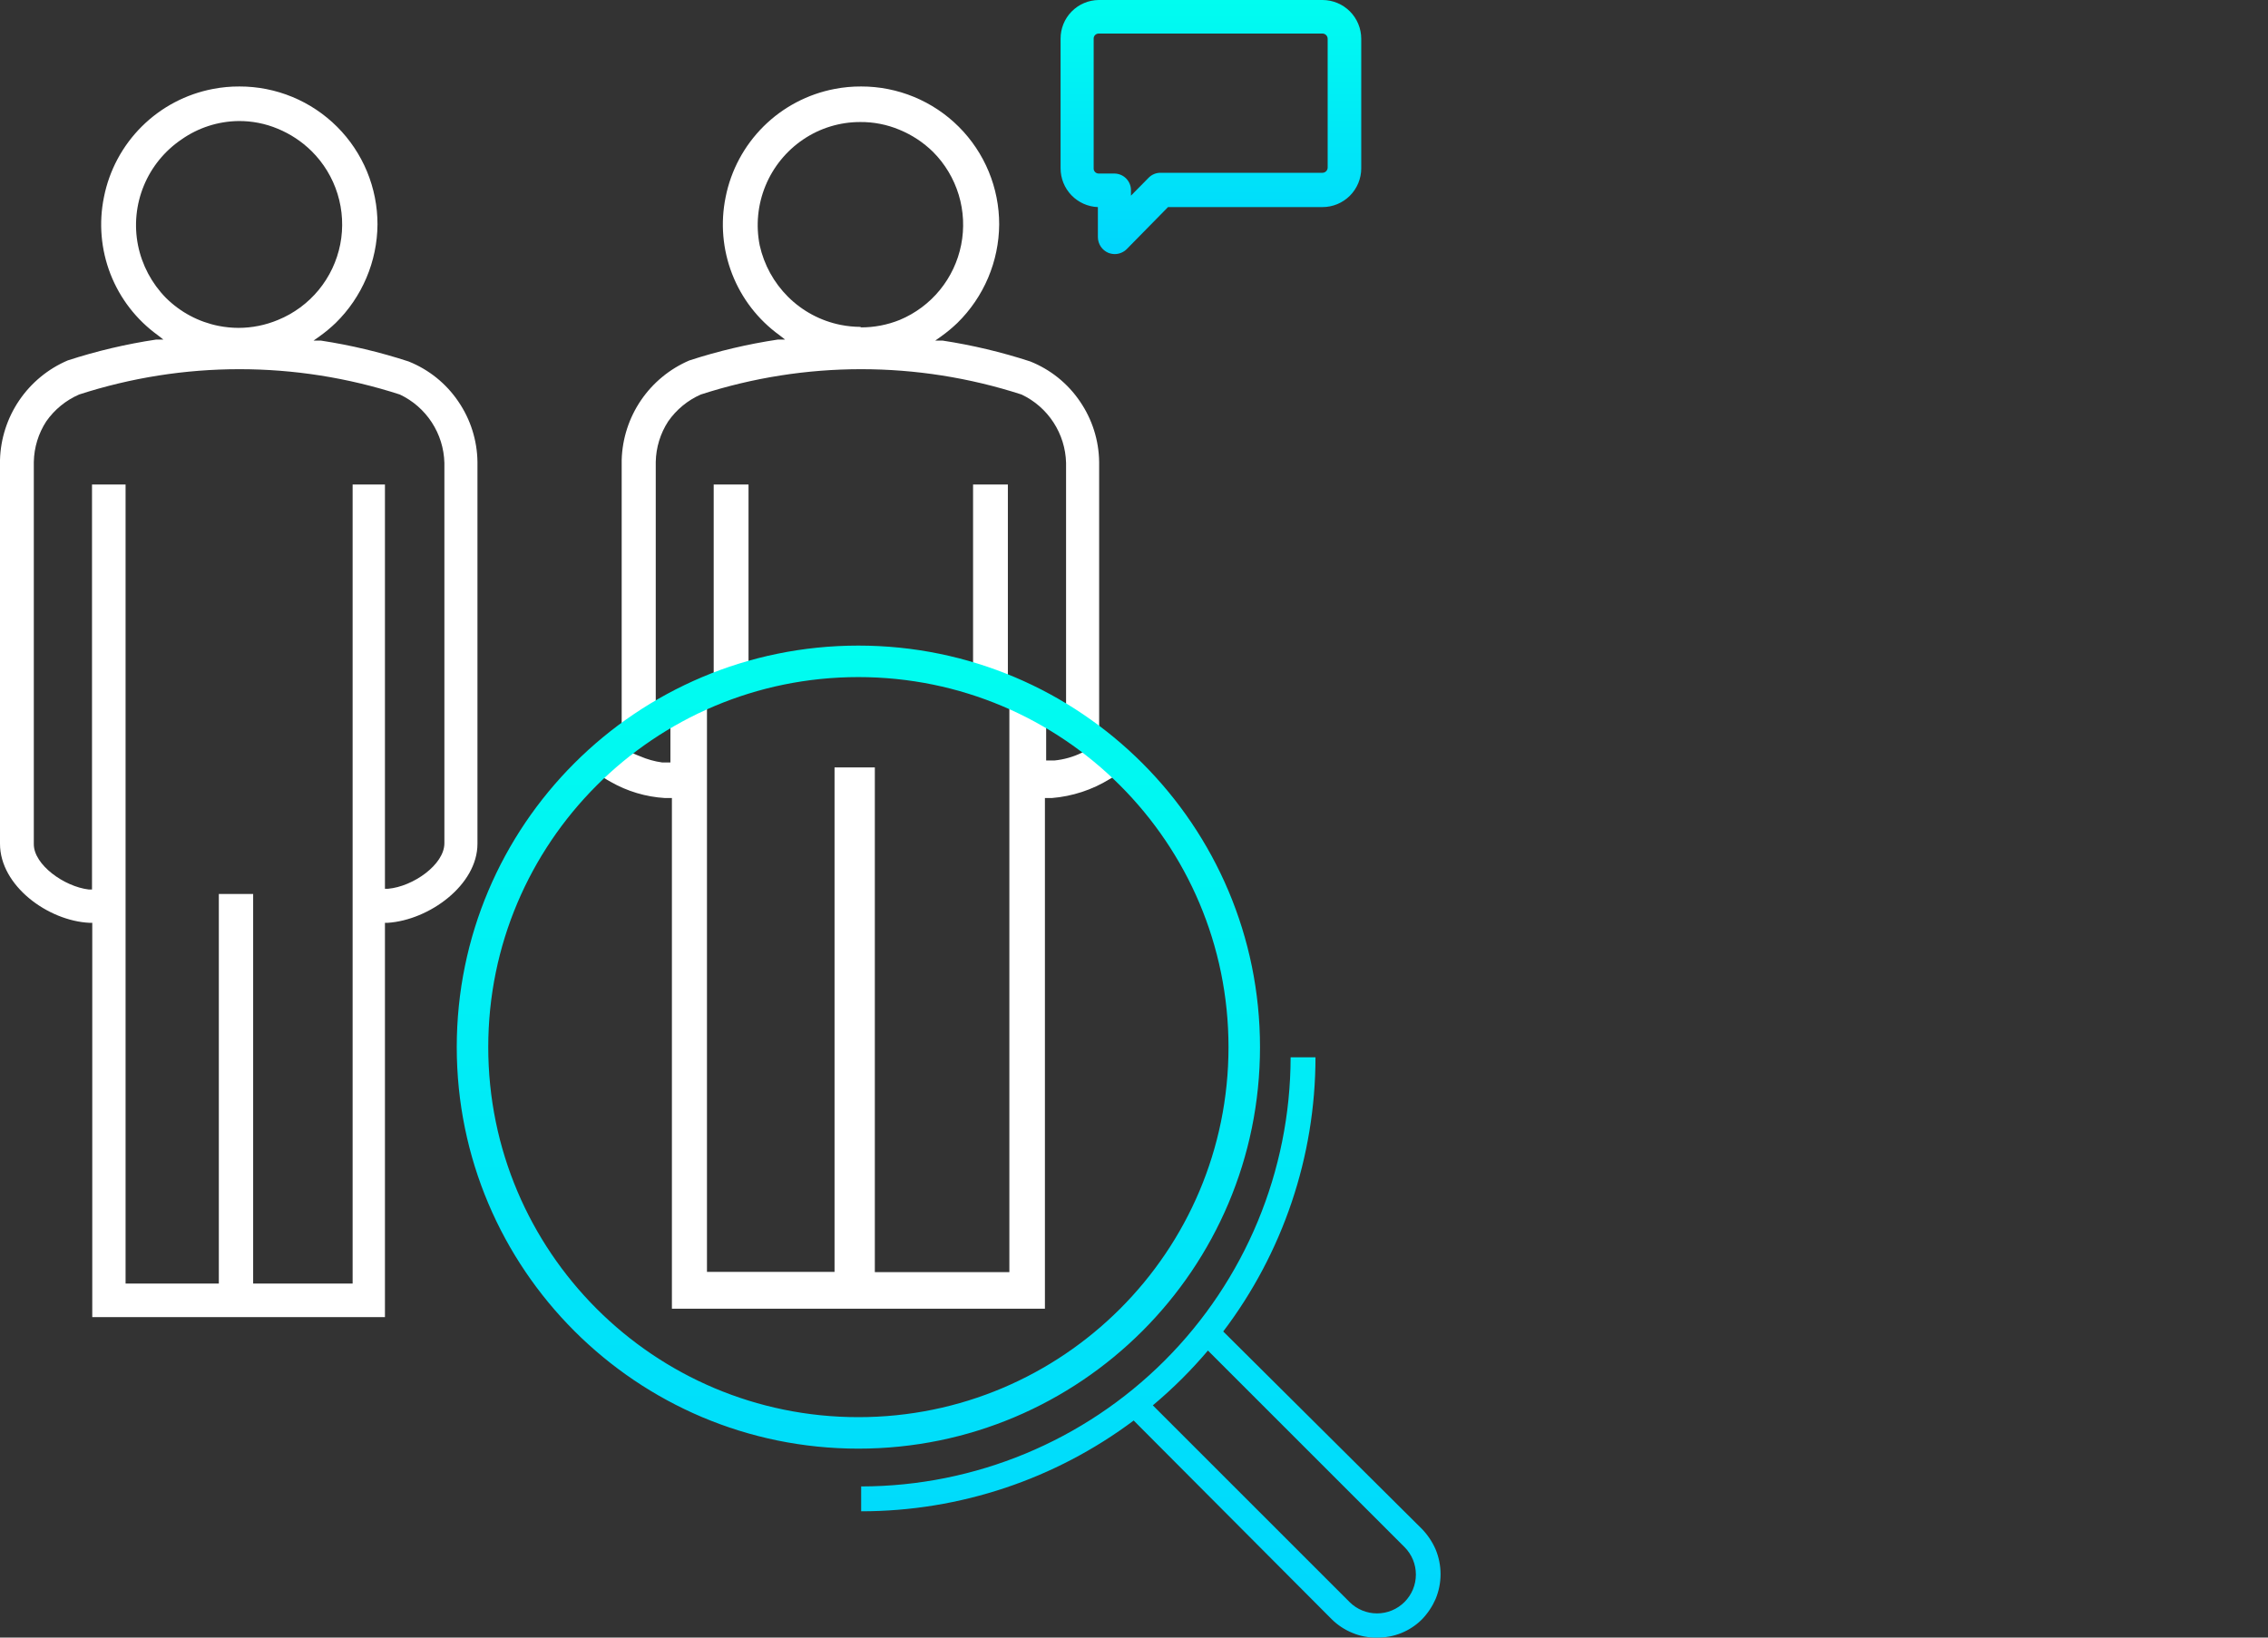
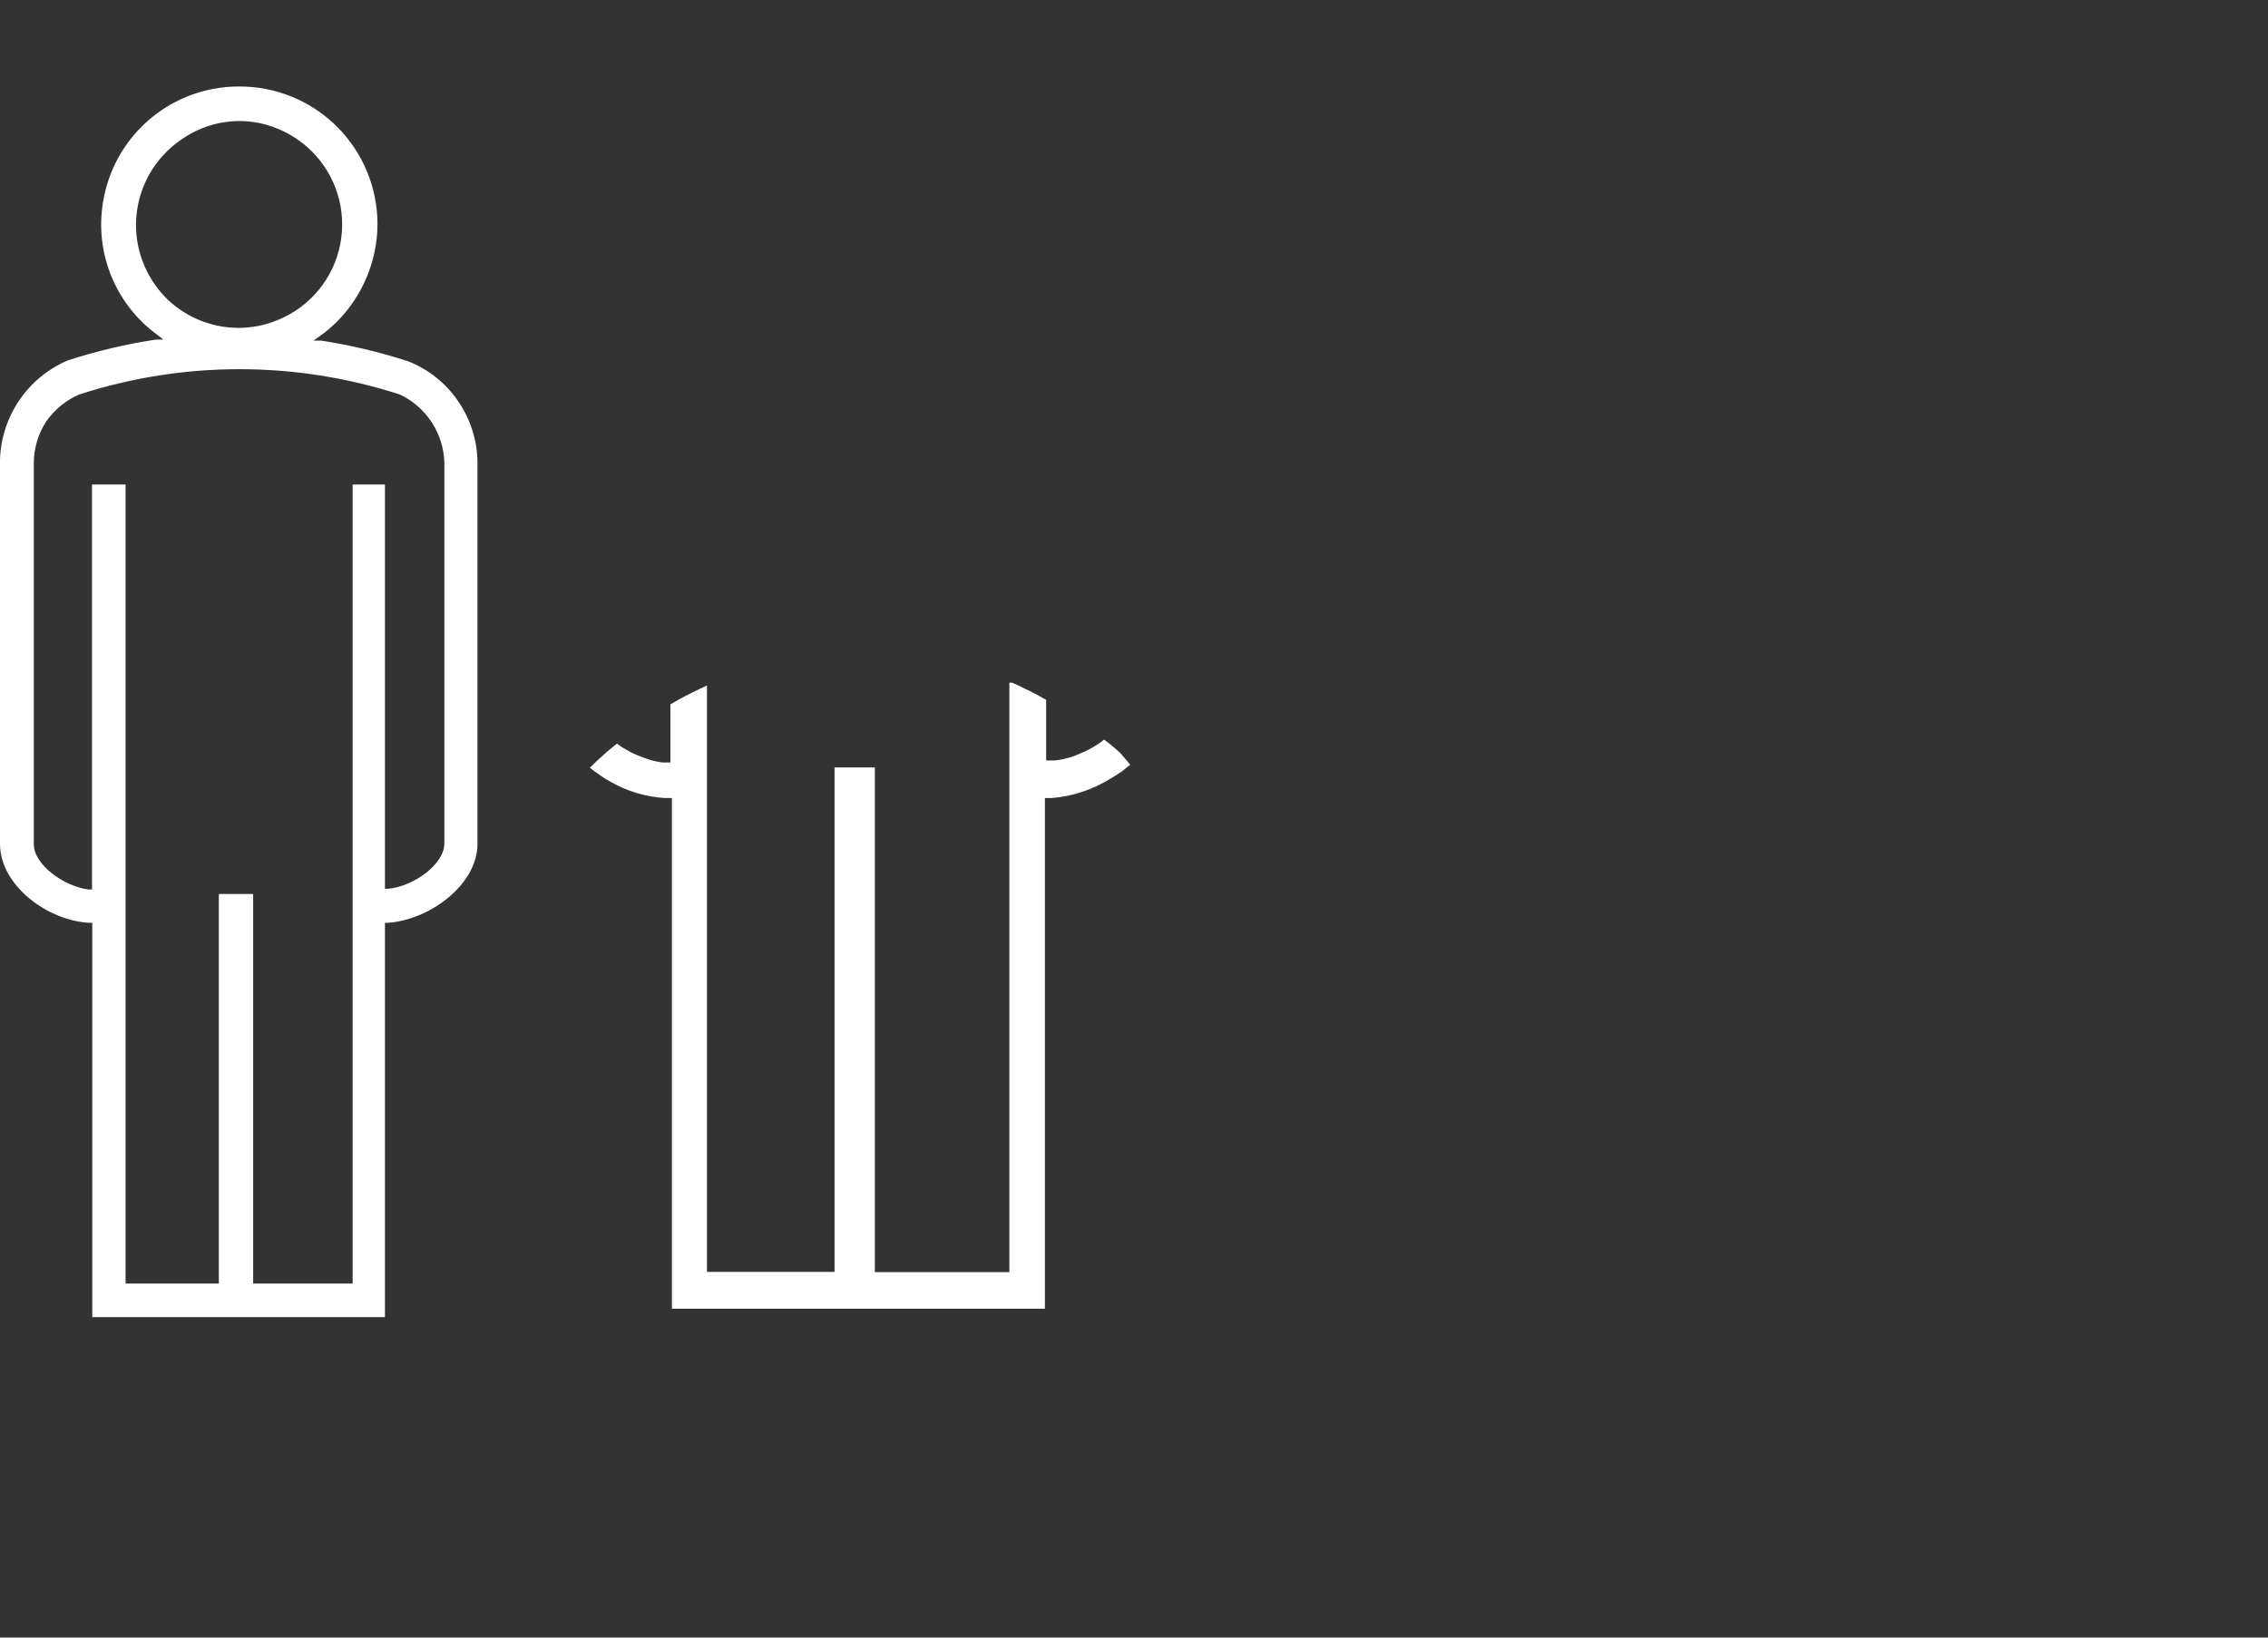
<svg xmlns="http://www.w3.org/2000/svg" width="144" height="104" viewBox="0 0 144 104" fill="none">
  <rect x="0" y="0" width="144" height="104" fill="#333333" stroke="none" />
  <path d="M29.099 25.497C28.325 24.352 27.225 23.467 25.941 22.955C24.123 22.361 22.259 21.918 20.368 21.629H19.91L20.289 21.36C20.651 21.101 20.994 20.816 21.315 20.508C22.147 19.691 22.809 18.719 23.264 17.646C23.72 16.573 23.959 15.421 23.968 14.255C23.97 13.104 23.744 11.963 23.305 10.899C22.865 9.835 22.22 8.868 21.406 8.054C20.591 7.24 19.625 6.595 18.561 6.155C17.497 5.715 16.356 5.49 15.205 5.492C14.638 5.489 14.072 5.542 13.515 5.65C11.809 5.976 10.24 6.804 9.008 8.027C7.776 9.251 6.937 10.815 6.6 12.518C6.265 14.152 6.409 15.848 7.013 17.402C7.618 18.957 8.659 20.303 10.01 21.281L10.373 21.565H9.915C8.008 21.851 6.128 22.294 4.295 22.892C3.051 23.425 1.985 24.303 1.224 25.422C0.463 26.541 0.038 27.855 0 29.207V53.585C0 56.254 3.047 58.48 5.684 58.606H5.858V83.647H24.441V58.606H24.615C27.252 58.433 30.315 56.206 30.315 53.585V29.334C30.297 27.963 29.874 26.628 29.099 25.497ZM15.142 7.687C15.998 7.679 16.846 7.846 17.636 8.176C18.43 8.503 19.154 8.981 19.768 9.582C20.541 10.342 21.113 11.283 21.433 12.319C21.753 13.356 21.811 14.456 21.602 15.52C21.392 16.584 20.921 17.579 20.232 18.417C19.543 19.254 18.656 19.908 17.652 20.318C16.857 20.65 16.003 20.822 15.142 20.823C14.717 20.821 14.295 20.779 13.879 20.697C12.611 20.445 11.447 19.825 10.531 18.913C9.632 17.996 9.018 16.839 8.763 15.581C8.51 14.313 8.637 12.998 9.129 11.801C9.62 10.605 10.454 9.58 11.526 8.855C12.586 8.11 13.846 7.703 15.142 7.687ZM28.215 53.554C28.215 54.912 26.225 56.301 24.646 56.443H24.441V30.77H22.389V81.516H16.073V56.775H13.894V81.516H7.973V30.77H5.842V56.491H5.637C4.058 56.301 2.147 54.912 2.147 53.617V29.334C2.165 28.419 2.438 27.527 2.937 26.76C3.461 26.011 4.183 25.421 5.021 25.055C11.641 22.91 18.769 22.91 25.389 25.055C26.215 25.446 26.917 26.059 27.416 26.826C27.915 27.592 28.192 28.482 28.215 29.397V53.554Z" fill="white" />
-   <path d="M70.781 16.136C70.641 16.134 70.501 16.108 70.37 16.057C70.175 15.974 70.008 15.836 69.89 15.659C69.772 15.482 69.709 15.275 69.707 15.063V13.152C69.071 13.128 68.468 12.857 68.026 12.398C67.585 11.939 67.338 11.326 67.339 10.689V2.463C67.335 1.817 67.586 1.195 68.039 0.733C68.492 0.272 69.108 0.008 69.755 0H83.965C84.618 0 85.244 0.26 85.706 0.721C86.168 1.183 86.428 1.81 86.428 2.463V10.689C86.428 11.342 86.168 11.969 85.706 12.431C85.244 12.893 84.618 13.152 83.965 13.152H74.16L71.539 15.82C71.337 16.021 71.065 16.134 70.781 16.136ZM69.755 2.131C69.712 2.131 69.669 2.14 69.63 2.157C69.591 2.174 69.555 2.198 69.526 2.229C69.496 2.261 69.473 2.297 69.458 2.337C69.443 2.378 69.437 2.42 69.439 2.463V10.689C69.437 10.732 69.443 10.775 69.458 10.815C69.473 10.855 69.496 10.892 69.526 10.923C69.555 10.954 69.591 10.978 69.63 10.995C69.669 11.012 69.712 11.021 69.755 11.021H70.749C70.89 11.021 71.028 11.049 71.158 11.103C71.287 11.157 71.404 11.236 71.503 11.336C71.601 11.436 71.679 11.555 71.731 11.685C71.784 11.815 71.809 11.954 71.807 12.094V12.426L72.928 11.289C73.027 11.188 73.144 11.108 73.275 11.053C73.405 10.999 73.545 10.972 73.686 10.973H83.965C84.053 10.973 84.137 10.938 84.199 10.876C84.261 10.814 84.296 10.73 84.296 10.642V2.463C84.296 2.375 84.261 2.291 84.199 2.229C84.137 2.166 84.053 2.131 83.965 2.131H69.755Z" fill="url(#paint0_linear_975_2387)" />
-   <path d="M45.314 30.77V44.554C45.493 44.467 45.677 44.393 45.867 44.333L46.135 44.222C46.561 44.065 47.004 43.923 47.446 43.796V30.77H45.314ZM61.782 30.77V43.67H62.05L62.334 43.749L62.603 43.844C63.048 43.973 63.485 44.125 63.913 44.301V30.77H61.782ZM46.072 42.565L45.803 42.66L45.251 42.849V44.554C45.429 44.467 45.614 44.393 45.803 44.333L46.072 44.222C46.498 44.065 46.94 43.923 47.382 43.796V42.217C47.004 42.281 46.561 42.423 46.072 42.565ZM46.072 42.565L45.803 42.66L45.251 42.849V44.554C45.429 44.467 45.614 44.393 45.803 44.333L46.072 44.222C46.498 44.065 46.94 43.923 47.382 43.796V42.217C47.004 42.281 46.561 42.423 46.072 42.565ZM68.571 25.497C67.797 24.352 66.697 23.467 65.413 22.955C63.595 22.361 61.731 21.918 59.84 21.629H59.382L59.761 21.36C60.123 21.101 60.466 20.816 60.787 20.508C61.619 19.691 62.281 18.719 62.737 17.646C63.192 16.573 63.431 15.421 63.44 14.255C63.442 13.104 63.217 11.963 62.777 10.899C62.337 9.835 61.692 8.868 60.878 8.054C60.064 7.24 59.097 6.595 58.033 6.155C56.969 5.715 55.828 5.49 54.677 5.492C54.11 5.489 53.544 5.542 52.987 5.65C51.282 5.976 49.712 6.804 48.48 8.027C47.248 9.251 46.409 10.815 46.072 12.518C45.737 14.152 45.881 15.848 46.486 17.402C47.091 18.957 48.131 20.303 49.482 21.281L49.846 21.565H49.388C47.48 21.851 45.6 22.294 43.767 22.892C42.523 23.425 41.457 24.303 40.696 25.422C39.935 26.541 39.511 27.855 39.472 29.207V47.886L40.056 47.459C40.139 47.382 40.229 47.313 40.325 47.254L40.877 46.859L41.351 46.544L41.635 46.386V29.334C41.653 28.419 41.926 27.527 42.425 26.76C42.945 26.013 43.66 25.423 44.493 25.055C51.113 22.91 58.241 22.91 64.861 25.055C65.688 25.446 66.389 26.059 66.888 26.826C67.387 27.592 67.664 28.482 67.687 29.397V46.165L67.955 46.322C68.589 46.698 69.2 47.109 69.787 47.554V29.334C69.769 27.963 69.346 26.628 68.571 25.497ZM54.645 20.76C54.221 20.758 53.798 20.716 53.382 20.634C52.115 20.382 50.95 19.762 50.035 18.85C49.135 17.954 48.511 16.82 48.235 15.581C47.982 14.313 48.109 12.998 48.601 11.801C49.092 10.605 49.926 9.58 50.998 8.855C52.065 8.133 53.325 7.748 54.614 7.75C55.47 7.742 56.319 7.909 57.108 8.24C57.903 8.567 58.626 9.044 59.24 9.645C59.999 10.406 60.559 11.343 60.871 12.372C61.183 13.401 61.236 14.491 61.027 15.546C60.818 16.6 60.353 17.587 59.672 18.42C58.992 19.252 58.116 19.904 57.124 20.318C56.337 20.636 55.495 20.796 54.645 20.792V20.76ZM45.867 42.66L45.314 42.849V44.554C45.493 44.467 45.677 44.393 45.867 44.333L46.135 44.222C46.561 44.065 47.004 43.923 47.446 43.796V42.217C47.004 42.328 46.561 42.47 46.135 42.612L45.867 42.66ZM46.135 42.565L45.867 42.66L45.314 42.849V44.554C45.493 44.467 45.677 44.393 45.867 44.333L46.135 44.222C46.561 44.065 47.004 43.923 47.446 43.796V42.217C47.004 42.281 46.561 42.423 46.072 42.565H46.135ZM61.861 30.77V43.67H62.129L62.413 43.749L62.682 43.844C63.127 43.973 63.564 44.125 63.992 44.301V30.77H61.861ZM45.393 30.77V44.554C45.572 44.467 45.756 44.393 45.946 44.333L46.214 44.222C46.64 44.065 47.082 43.923 47.525 43.796V30.77H45.393ZM45.393 30.77V44.554C45.572 44.467 45.756 44.393 45.946 44.333L46.214 44.222C46.64 44.065 47.082 43.923 47.525 43.796V30.77H45.393ZM61.861 30.77V42.075H62.129C62.762 42.224 63.384 42.414 63.992 42.644V30.77H61.861Z" fill="white" />
  <path d="M71.76 48.565L71.271 48.96C71.007 49.148 70.732 49.322 70.45 49.481C69.34 50.163 68.085 50.574 66.787 50.681H66.344V83.112H42.661V50.681H42.219C41.008 50.608 39.83 50.257 38.777 49.655C38.485 49.496 38.206 49.317 37.94 49.118C37.77 49.006 37.607 48.885 37.451 48.755C37.814 48.392 38.177 48.06 38.54 47.744L39.172 47.223C39.37 47.378 39.581 47.516 39.803 47.634C40.07 47.791 40.35 47.923 40.64 48.029C41.088 48.223 41.561 48.356 42.045 48.423H42.566V44.729L43.119 44.413C43.687 44.097 44.303 43.813 44.887 43.529V80.775H52.987V48.739H55.545V80.79H64.087V43.355H64.26C64.534 43.471 64.802 43.597 65.066 43.734C65.45 43.907 65.825 44.102 66.186 44.318L66.423 44.444V48.297H66.944C67.548 48.238 68.136 48.072 68.681 47.807C68.962 47.696 69.231 47.559 69.486 47.397C69.704 47.273 69.91 47.13 70.102 46.971C70.473 47.243 70.826 47.539 71.16 47.855L71.76 48.565Z" fill="white" />
-   <path fill-rule="evenodd" clip-rule="evenodd" d="M78 66.5C78 79.479 67.479 90 54.5 90C41.521 90 31 79.479 31 66.5C31 53.521 41.521 43 54.5 43C67.479 43 78 53.521 78 66.5ZM80 66.5C80 80.583 68.583 92 54.5 92C40.417 92 29 80.583 29 66.5C29 52.417 40.417 41 54.5 41C68.583 41 80 52.417 80 66.5ZM54.677 95.979V94.4C61.903 94.392 68.832 91.519 73.943 86.41C79.054 81.302 81.932 74.375 81.944 67.148H83.523C83.52 73.471 81.441 79.578 77.665 84.559L90.28 97.098C90.644 97.475 90.938 97.913 91.148 98.393C91.357 98.893 91.464 99.43 91.464 99.972C91.464 100.514 91.357 101.05 91.148 101.551C90.938 102.03 90.644 102.469 90.28 102.845C89.907 103.217 89.463 103.511 88.975 103.709C88.487 103.907 87.965 104.005 87.438 103.998C86.896 104.011 86.358 103.908 85.859 103.698C85.37 103.497 84.924 103.202 84.549 102.83L71.979 90.214C67.016 93.934 60.952 95.979 54.677 95.979ZM75.069 87.536C75.637 86.968 76.179 86.379 76.694 85.77L89.175 98.251C89.404 98.48 89.585 98.752 89.71 99.051C89.834 99.351 89.897 99.671 89.897 99.996C89.897 100.32 89.834 100.64 89.71 100.94C89.585 101.239 89.404 101.511 89.175 101.74C88.945 101.969 88.674 102.151 88.374 102.275C88.075 102.399 87.754 102.463 87.43 102.463C87.106 102.463 86.785 102.399 86.486 102.275C86.186 102.151 85.914 101.969 85.685 101.74L73.195 89.25C73.842 88.709 74.467 88.137 75.069 87.536Z" fill="url(#paint1_linear_975_2387)" />
  <defs>
    <linearGradient id="paint0_linear_975_2387" x1="76.883" y1="0" x2="76.883" y2="16.136" gradientUnits="userSpaceOnUse">
      <stop stop-color="#00FDF0" />
      <stop offset="1" stop-color="#00D6FD" />
    </linearGradient>
    <linearGradient id="paint1_linear_975_2387" x1="60.232" y1="41" x2="60.232" y2="103.999" gradientUnits="userSpaceOnUse">
      <stop stop-color="#00FDF0" />
      <stop offset="1" stop-color="#00D6FD" />
    </linearGradient>
  </defs>
</svg>